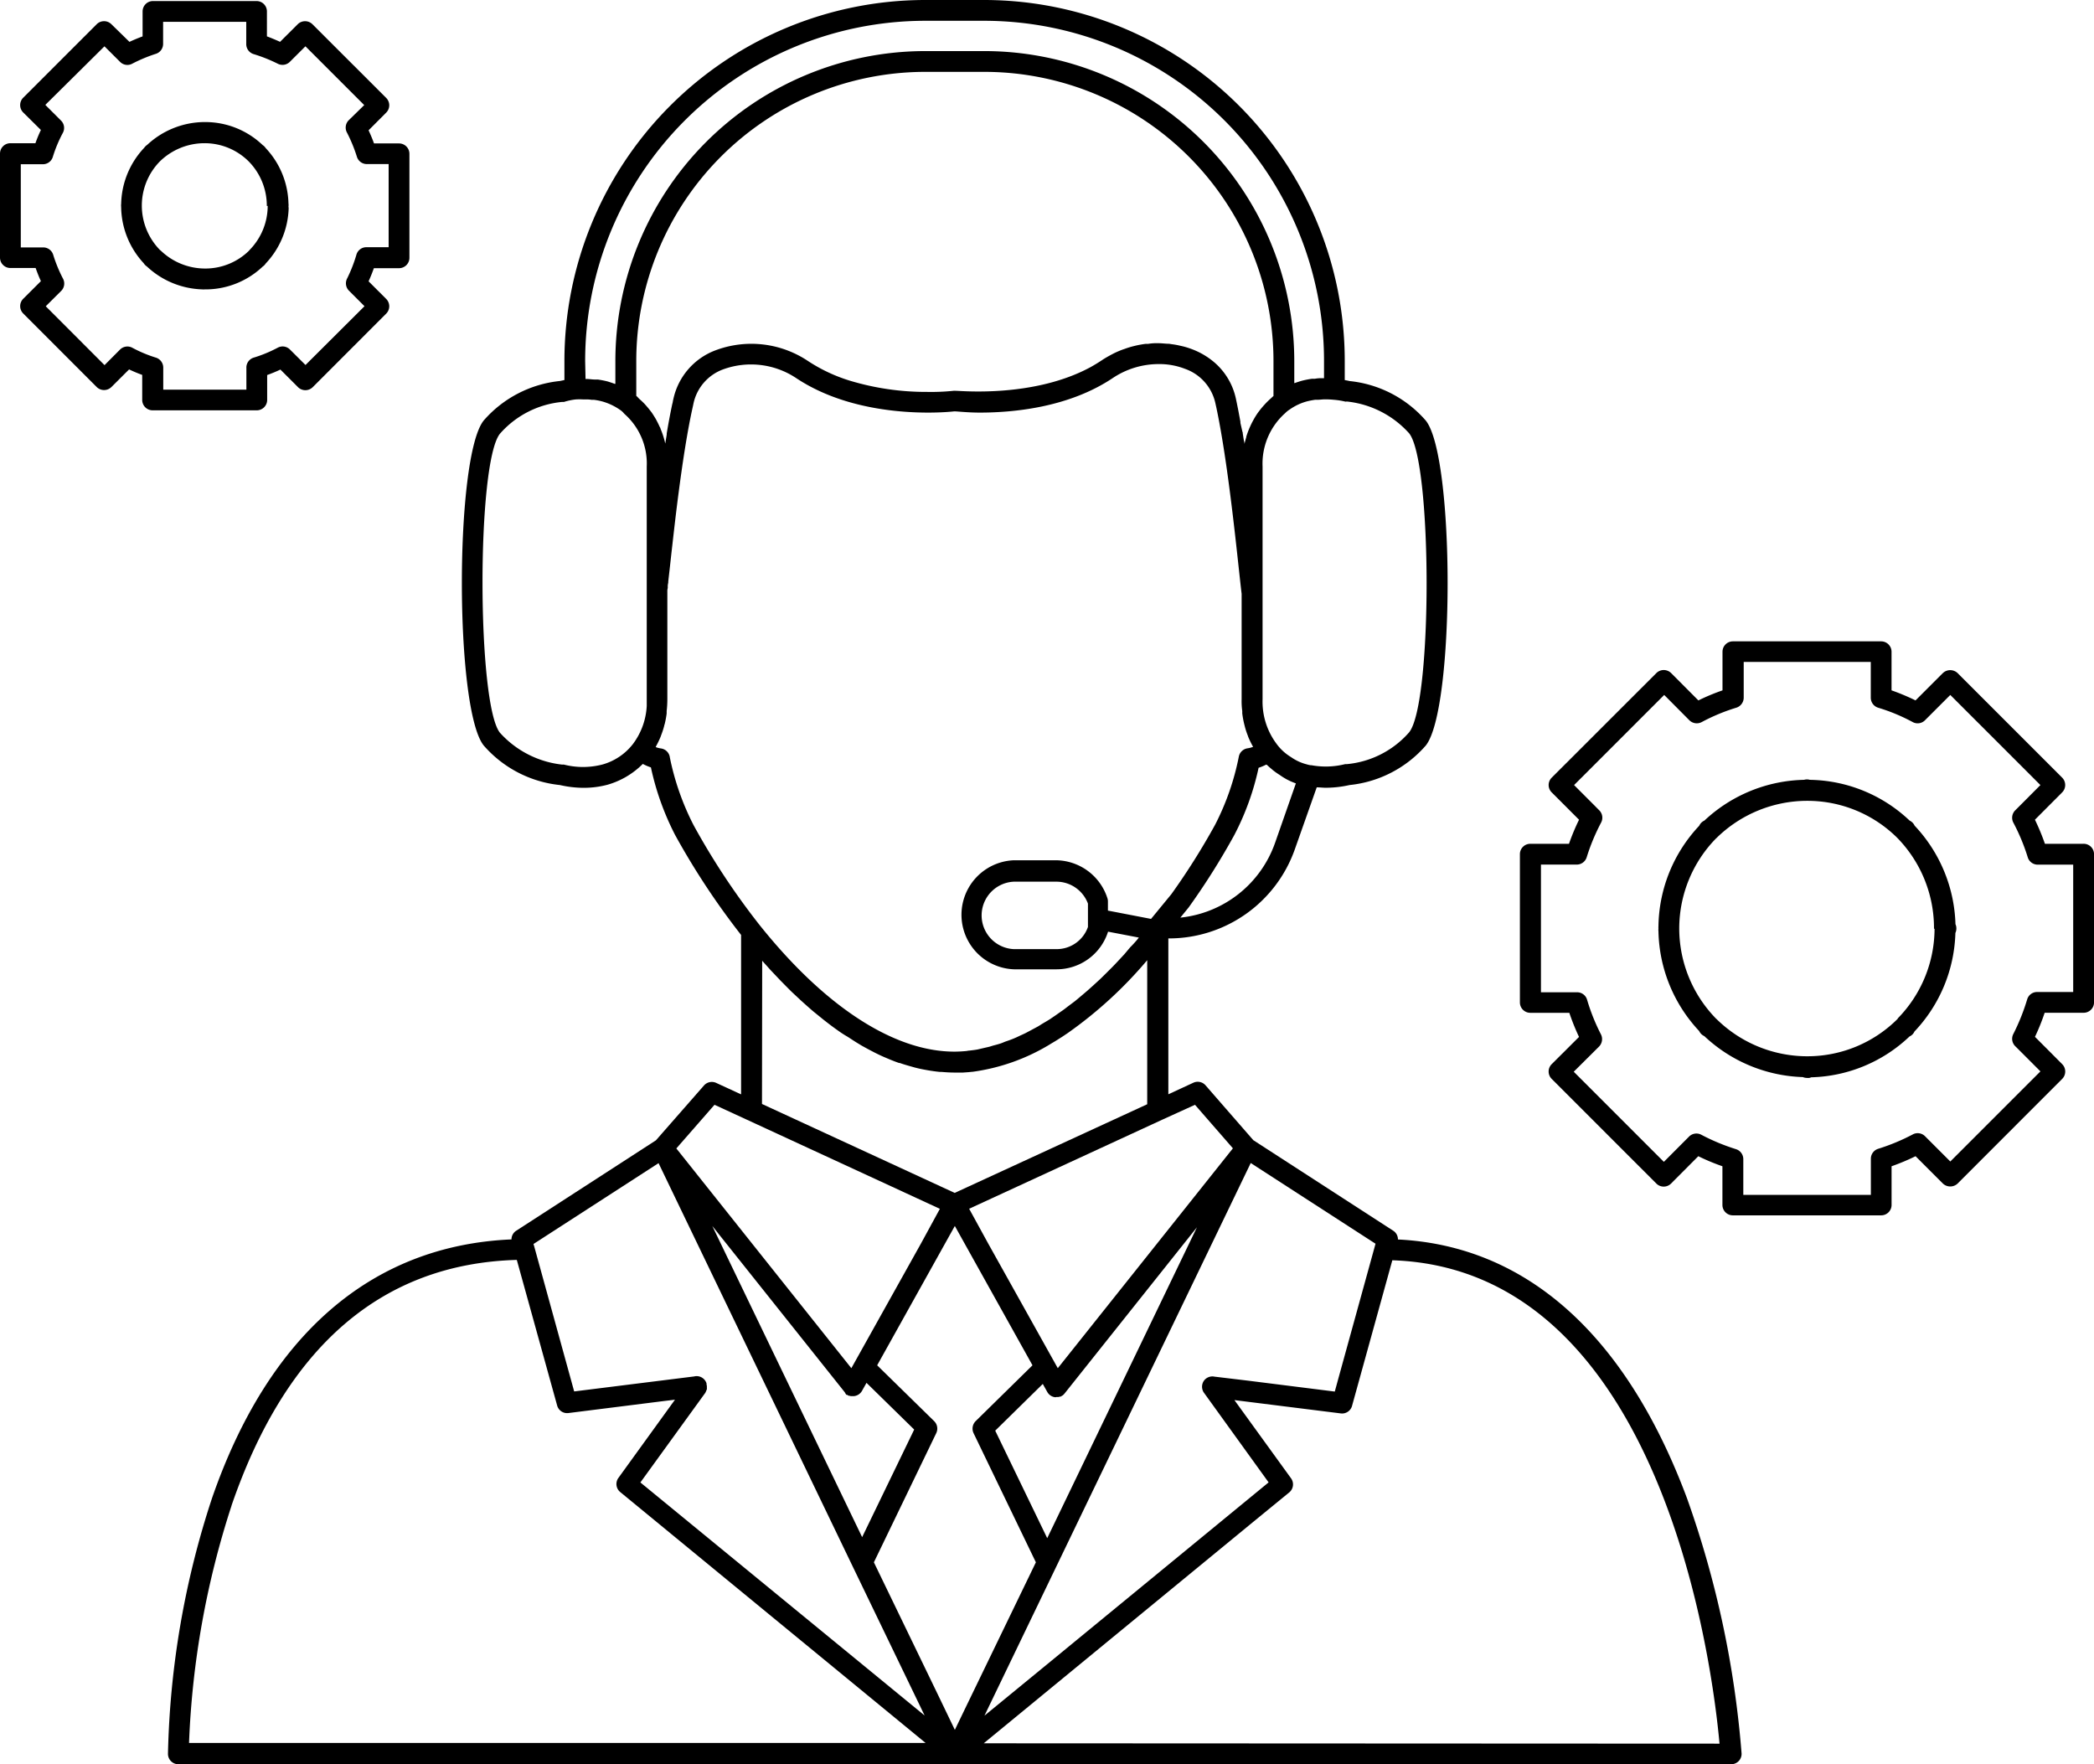
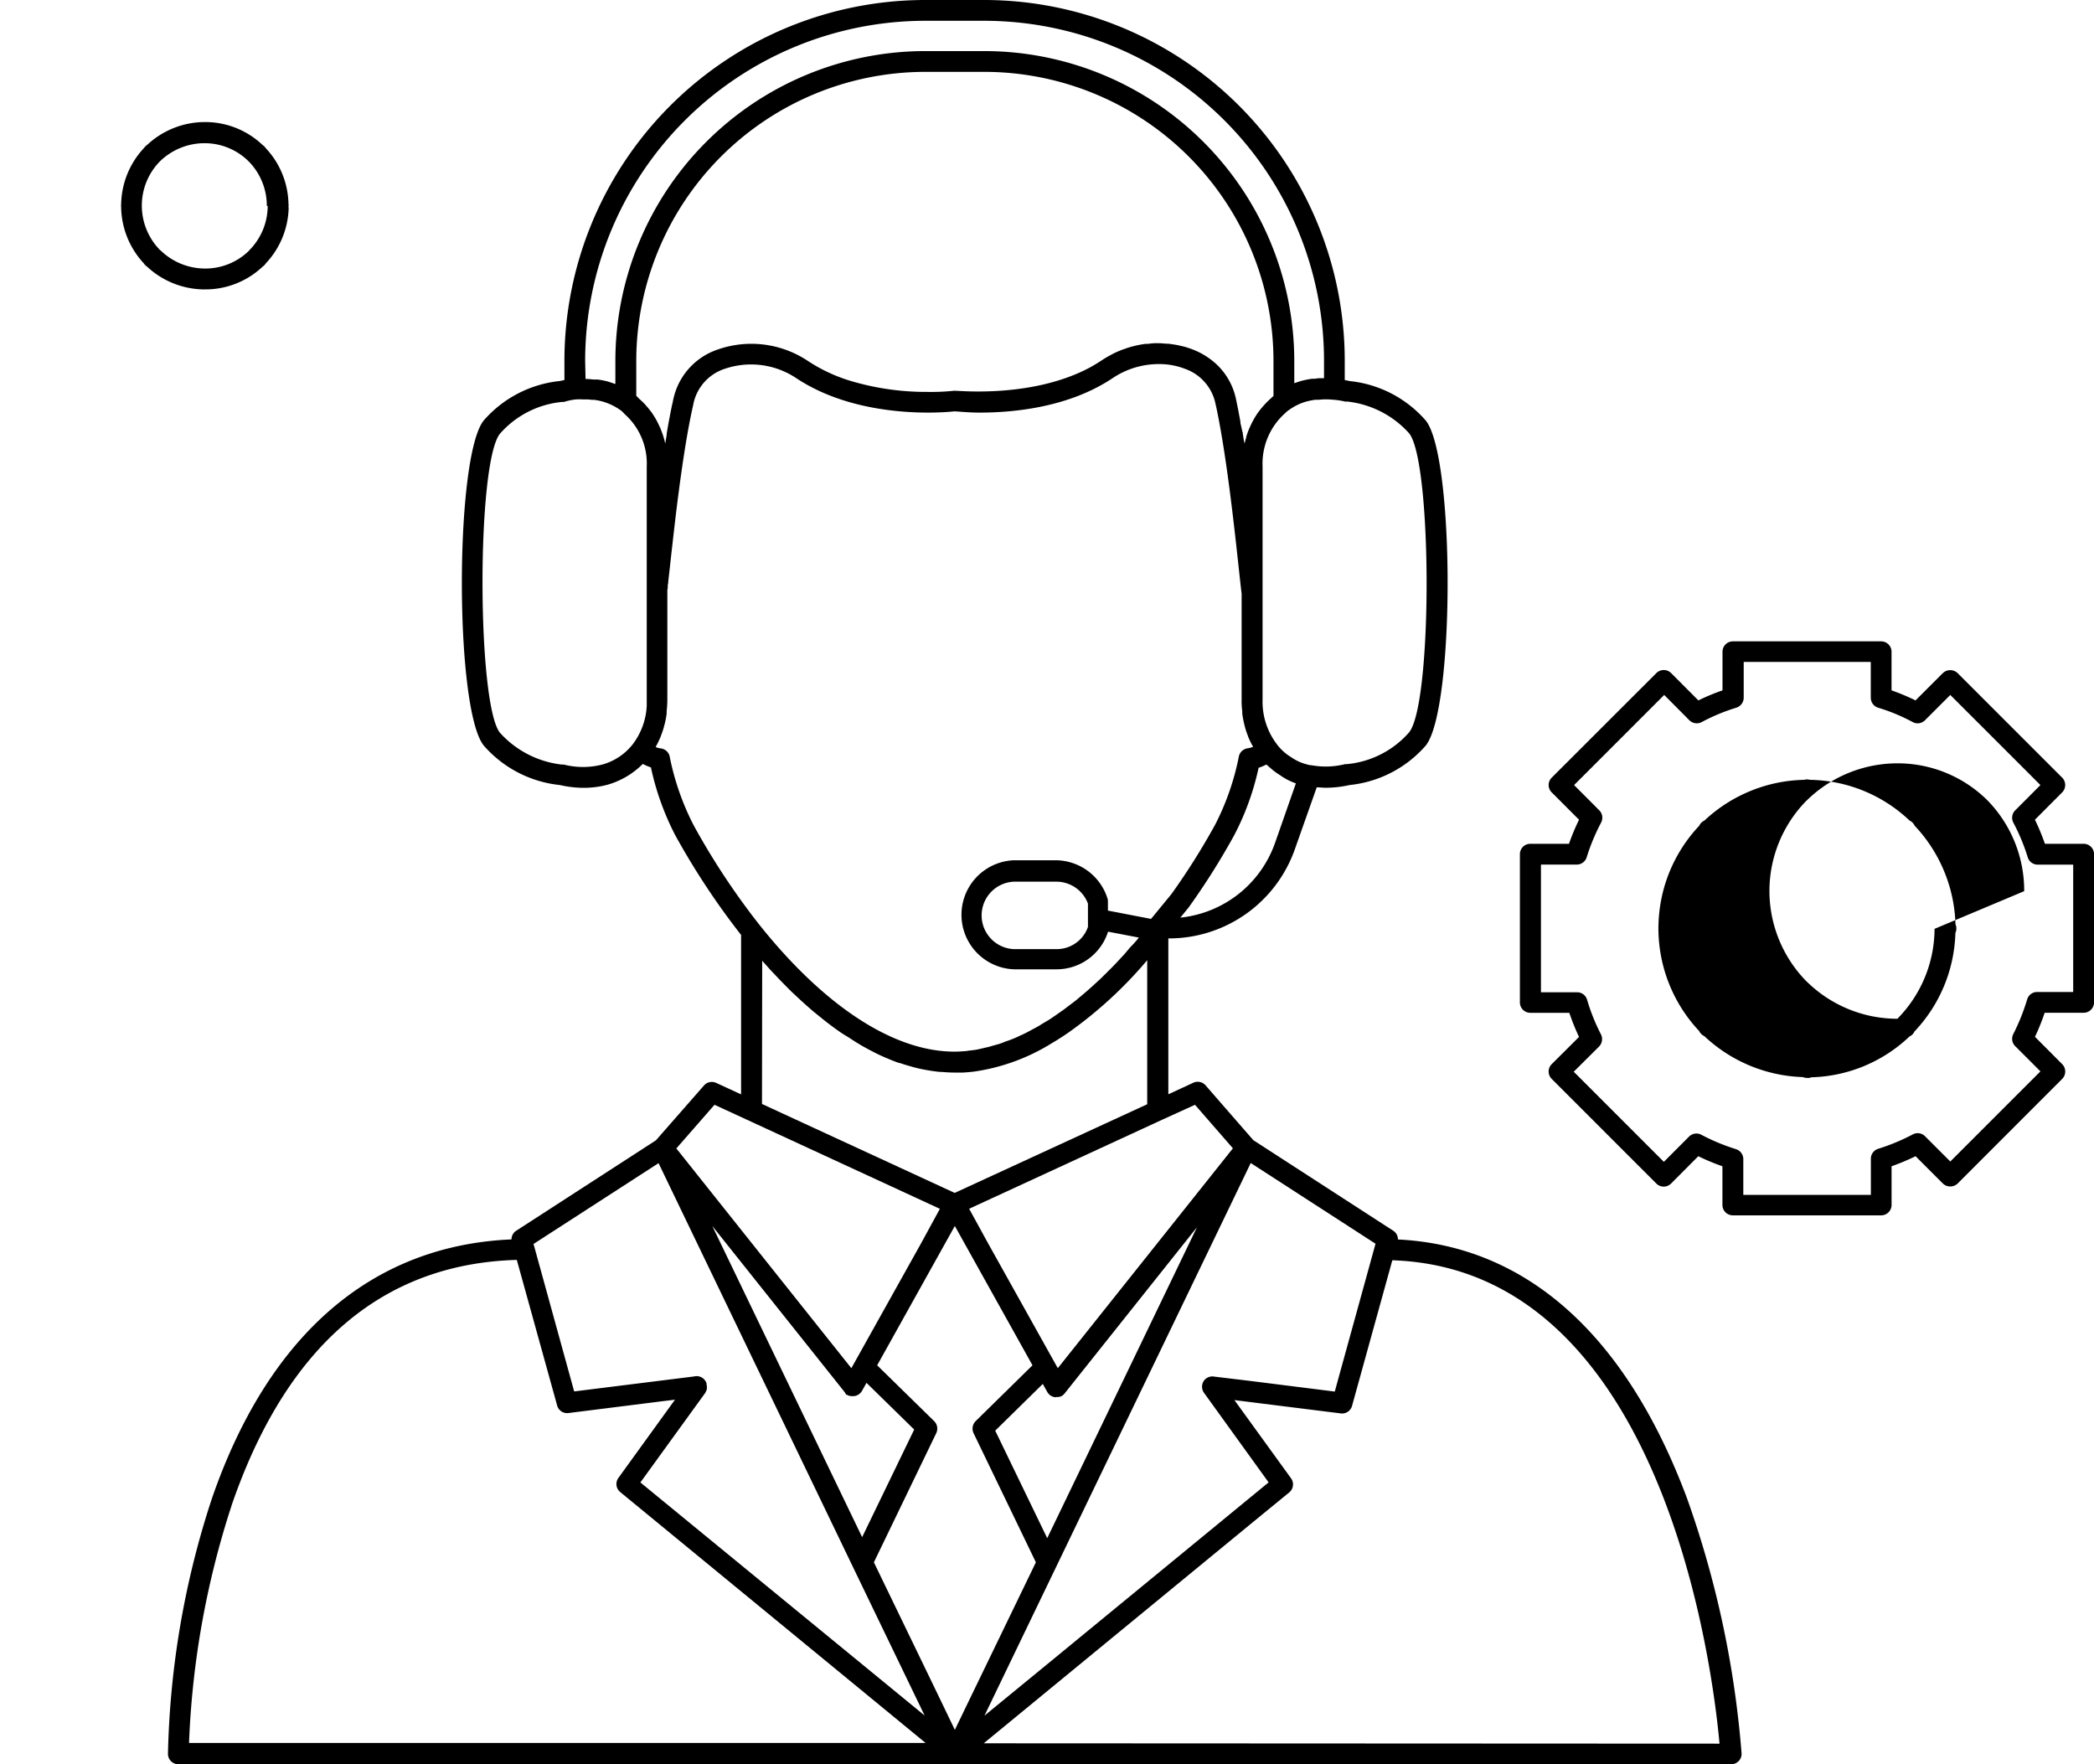
<svg xmlns="http://www.w3.org/2000/svg" width="191.437" height="161.289" viewBox="0 0 191.437 161.289">
  <path data-name="Tracé 6824" d="M127.802 113.314a.938.938 0 0 0-.431-.8l-12.789-8.277-4.367-5.013a.951.951 0 0 0-1.115-.241l-2.288 1.058v-14.25h.051a12.206 12.206 0 0 0 11.5-8.112l2.015-5.7c.273 0 .545.038.824.038a9.987 9.987 0 0 0 2.174-.247 10.683 10.683 0 0 0 6.971-3.612c2.662-3.334 2.662-26.383 0-29.71a10.658 10.658 0 0 0-6.971-3.612c-.152-.038-.292-.063-.437-.089v-1.691A32.993 32.993 0 0 0 90.092 0h-5.6A33.012 33.012 0 0 0 51.6 33.056v1.686l-.408.089a10.67 10.67 0 0 0-6.971 3.612c-2.662 3.327-2.662 26.377 0 29.71a10.69 10.69 0 0 0 6.971 3.617 9.761 9.761 0 0 0 2.161.253 8.442 8.442 0 0 0 2.2-.285 7.447 7.447 0 0 0 3.213-1.9 4.5 4.5 0 0 0 .741.317 24.913 24.913 0 0 0 2.212 6.179 68.293 68.293 0 0 0 6.033 9.139v14.576l-2.281-1.052a.957.957 0 0 0-1.115.241l-4.392 5.013-12.772 8.265a.938.938 0 0 0-.431.792c-12.776.545-22.232 8.72-27.4 23.721a79.922 79.922 0 0 0-4.005 23.309.951.951 0 0 0 .951.951h141.965a.957.957 0 0 0 .691-.3.944.944 0 0 0 .253-.71 90.481 90.481 0 0 0-4.975-23.271c-5.57-14.954-14.689-23.117-26.439-23.694zm-2.117.634-3.321 12.041-.336 1.229-7.954-1-2.966-.355h-.038a.963.963 0 0 0-.811.165.875.875 0 0 0-.2.209.957.957 0 0 0 0 1.077l.051.07 5.869 8.137-20.318 16.687-5.659 4.639 24.342-50.522 11.408 7.377zm-48.293 13.569h.057l.133.082h.07a.982.982 0 0 0 .146.038h.253a.957.957 0 0 0 .754-.482l.412-.735 4.36 4.271-4.759 9.836-13.7-28.449 12.117 15.21a.938.938 0 0 0 .158.241zm19.177.2h.184a.525.525 0 0 0 .133-.038h.082l.12-.076.07-.038a1.268 1.268 0 0 0 .158-.158l12.111-15.21-13.689 28.424-4.753-9.829 4.348-4.271.412.735a.944.944 0 0 0 .748.482zm-16.677 15.111 5.7-11.807a.957.957 0 0 0-.19-1.1l-5.21-5.104 7.1-12.738 7.1 12.738-5.2 5.108a.97.97 0 0 0-.19 1.09l5.7 11.813-6.559 13.556-.849 1.762-1.61-3.346zm29.355-41.827 3.467 3.98-16.009 20.1-6.369-11.407-1.736-3.169 2.091-.963 15.565-7.18zm7.32-23.943a10.3 10.3 0 0 1-8.657 6.832l.76-.932a65.217 65.217 0 0 0 4.156-6.588 24.266 24.266 0 0 0 2.237-6.179 4.6 4.6 0 0 0 .684-.285h.044l.1.082c.12.114.241.222.368.323a1.745 1.745 0 0 0 .165.139 5.957 5.957 0 0 0 .564.393 6.193 6.193 0 0 0 .634.4l.158.082a6.1 6.1 0 0 0 .691.292zm-3.169-38.4a.736.736 0 0 0 0-.114c-.044-.266-.1-.532-.146-.786s-.114-.583-.171-.868l-.1-.475a6.046 6.046 0 0 0-1.9-3.232 6.857 6.857 0 0 0-2.028-1.229 7.289 7.289 0 0 0-.913-.292l-.279-.063a6.531 6.531 0 0 0-.7-.127l-.285-.044c-.317 0-.634-.051-.951-.051h-.044a4.674 4.674 0 0 0-.906.057h-.222a9.241 9.241 0 0 0-.932.165l-.177.044a7.815 7.815 0 0 0-.83.254l-.152.051a8.386 8.386 0 0 0-.881.38l-.19.1c-.292.158-.577.317-.849.5s-.684.437-1.039.634c-5.171 2.8-11.775 2.167-12.282 2.167h-.029a1.369 1.369 0 0 0-.228 0 19.838 19.838 0 0 1-2.408.1 24.082 24.082 0 0 1-7.1-1.039 14.9 14.9 0 0 1-3.8-1.794 9.31 9.31 0 0 0-8.41-.982 6.147 6.147 0 0 0-3.879 4.436l-.044.184a1.459 1.459 0 0 1-.063.3 63.196 63.196 0 0 0-.507 2.693v.1l-.133.824a7.655 7.655 0 0 0-.428-1.341.5.5 0 0 0-.082-.19 8.312 8.312 0 0 0-.266-.545l-.076-.146q-.19-.323-.4-.634l-.1-.127a8.634 8.634 0 0 0-.38-.463l-.133-.152a8.201 8.201 0 0 0-.539-.513 3.1 3.1 0 0 0-.247-.254v-3.13A26.446 26.446 0 0 1 84.492 6.57h5.6a26.446 26.446 0 0 1 26.332 26.5v3.131c-.076.063-.152.139-.234.215a7.035 7.035 0 0 0-.539.526l-.139.152c-.133.152-.26.3-.38.463l-.108.139a7.137 7.137 0 0 0-.4.634l-.076.139c-.1.184-.19.368-.273.558-.032.063-.057.127-.089.2q-.133.33-.247.684a.153.153 0 0 0 0 .051c-.063.2-.12.418-.171.634a.615.615 0 0 0-.044-.279c-.038-.228-.07-.456-.108-.678a.33.33 0 0 0-.032-.171zm9.728-1.952a8.885 8.885 0 0 1 5.7 2.909c2.11 2.624 2.148 24.653 0 27.334a8.613 8.613 0 0 1-5.7 2.909h-.152a7.275 7.275 0 0 1-3.08.1h-.076a2.122 2.122 0 0 1-.336-.076 4.361 4.361 0 0 1-1.451-.665l-.07-.044a4.537 4.537 0 0 1-1.267-1.185 6.439 6.439 0 0 1-1.268-4.062V42.645a6.173 6.173 0 0 1 2.009-4.823l.057-.051a2.161 2.161 0 0 1 .418-.336 4.93 4.93 0 0 1 1.6-.748 7.256 7.256 0 0 1 .722-.139h.2c.2 0 .418-.032.634-.038h.133a7.329 7.329 0 0 1 .735.038 6.5 6.5 0 0 1 1.071.171zm-69.63-3.65A31.111 31.111 0 0 1 84.492 1.901h5.6a31.085 31.085 0 0 1 30.952 31.155v1.521h-.171a2.974 2.974 0 0 0-.672.051h-.273a8.9 8.9 0 0 0-.894.177 9.95 9.95 0 0 0-.665.215h-.044v-2.027A28.354 28.354 0 0 0 90.092 4.67h-5.6a28.354 28.354 0 0 0-28.234 28.386v2.034h-.066c-.215-.082-.437-.152-.634-.215a8.364 8.364 0 0 0-.9-.177h-.247c-.247 0-.494-.044-.741-.051h-.139zm1.54 36.846a7.079 7.079 0 0 1-3.473 0 .634.634 0 0 0-.158 0 8.973 8.973 0 0 1-5.7-2.915c-2.1-2.624-2.148-24.653 0-27.334a8.636 8.636 0 0 1 5.7-2.909h.158a5.552 5.552 0 0 1 1.077-.228 6.141 6.141 0 0 1 .678 0h.2a2.974 2.974 0 0 1 .583.038h.215a5.493 5.493 0 0 1 .716.139 5.349 5.349 0 0 1 1.648.773 1.515 1.515 0 0 1 .317.273 1.14 1.14 0 0 0 .12.127 6.04 6.04 0 0 1 2.009 4.785v21.89a6.338 6.338 0 0 1-1.268 3.486 5.355 5.355 0 0 1-2.82 1.876zm6.192-.729a.951.951 0 0 0-.792-.748 2.18 2.18 0 0 1-.494-.127l.038-.082a8.834 8.834 0 0 0 .412-.856l.051-.146a7.377 7.377 0 0 0 .276-.844.651.651 0 0 1 .044-.158 8.391 8.391 0 0 0 .184-.982v-.222a9.586 9.586 0 0 0 .063-1.058v-9.847a1.111 1.111 0 0 1 .038-.349v-.07a1.286 1.286 0 0 1 .044-.406v-.1c.038-.349.082-.722.127-1.128.07-.634.152-1.382.241-2.161.165-1.47.355-3.131.577-4.823.355-2.706.773-5.495 1.267-7.738l.057-.26.044-.209a4.278 4.278 0 0 1 2.731-3.1 7.453 7.453 0 0 1 6.642.8c5.7 3.8 13.4 3.169 14.468 3.048.3 0 1.134.108 2.294.114 2.966 0 8.106-.418 12.206-3.169a7.541 7.541 0 0 1 4.119-1.267 6.483 6.483 0 0 1 2.478.437 4.3 4.3 0 0 1 2.763 3.112l.1.45c.938 4.436 1.648 11 2.072 14.925.089.811.165 1.515.234 2.079v9.646a6.625 6.625 0 0 0 .057 1.071v.215a8.357 8.357 0 0 0 .184.995l.039.155a6.8 6.8 0 0 0 .285.881l.038.114a7.965 7.965 0 0 0 .425.875v.063h-.057a1.952 1.952 0 0 1-.431.108.957.957 0 0 0-.792.735 23.449 23.449 0 0 1-2.174 6.255 63.1 63.1 0 0 1-3.993 6.337l-1.863 2.269-3.942-.76v-.837a.894.894 0 0 0-.044-.285 4.988 4.988 0 0 0-4.728-3.479h-3.815a4.988 4.988 0 0 0 0 9.969h3.9a4.937 4.937 0 0 0 4.7-3.441l2.814.539-.2.253c-.2.228-.393.444-.589.634l-.532.634-.589.634c-.177.19-.355.38-.539.564l-.583.583c-.184.177-.361.361-.545.532l-.589.539-.545.488-.589.5-.539.45-.6.45c-.177.133-.355.279-.539.406s-.393.273-.589.412l-.539.368c-.2.127-.393.241-.6.361s-.349.222-.526.323l-.6.323-.526.279c-.2.1-.4.184-.6.279s-.336.158-.507.228-.406.158-.634.234-.323.133-.488.19-.412.127-.634.184-.317.1-.475.139-.437.1-.634.146l-.425.1c-.241.044-.488.07-.729.1-.114 0-.222.038-.336.044-.349.032-.7.051-1.046.051-5.526 0-11.857-4.119-17.827-11.6a66.175 66.175 0 0 1-6.008-9.094 23.854 23.854 0 0 1-2.186-6.255zm38.234 13.448v2.123a3.029 3.029 0 0 1-2.87 2.026h-3.9a3.086 3.086 0 0 1 0-6.166h3.9a3.08 3.08 0 0 1 2.875 2.018zM69.681 87.8v.032l.76.849.127.133.792.837.12.12c.279.285.558.57.849.856l.044.044.875.818.1.089c.292.266.589.526.887.786l.158.133.906.735.165.127c.311.247.634.488.951.716l.1.07a10.156 10.156 0 0 0 .97.634l.1.063c.33.215.634.418 1 .634l.177.108c.33.184.665.368 1 .539l.19.1c.342.171.684.336 1.039.482l.133.057c.355.152.71.292 1.071.418h.063c.361.127.735.234 1.1.336l.177.051c.361.1.722.177 1.084.241l.209.038c.368.063.735.114 1.109.152h.165c.387.032.786.057 1.179.057h.754l.526-.038.311-.032h.038a18.379 18.379 0 0 0 7.047-2.491l.057-.038.469-.279.273-.171.279-.177c.184-.114.361-.241.545-.361a38.412 38.412 0 0 0 7.3-6.686v13.169l-17.6 8.106-17.618-8.131zm-4.36 13.2 2.971 1.37 13.233 6.109 4.4 2.034-1.724 3.162-6.369 11.407-16-20.09zm-5.114 5.336 17.745 36.865 6.578 13.632-25.984-21.306 5.875-8.112a.7.7 0 0 0 .1-.165 1.058 1.058 0 0 0 .051-.127.9.9 0 0 0 .051-.114 1.306 1.306 0 0 0 0-.165.635.635 0 0 0 0-.108.855.855 0 0 0-.032-.184v-.089a1.052 1.052 0 0 0-.127-.253.951.951 0 0 0-1.008-.374l-10.964 1.37-3.65-13.245-.07-.234zm-39.039 31.3c5.007-14.576 13.778-22.105 26.079-22.454l3.688 13.309a.944.944 0 0 0 1.033.691l8.739-1.1 1-.12-5.184 7.168a.951.951 0 0 0 .171 1.268l27.923 22.942H17.282a79.624 79.624 0 0 1 3.885-21.687zm68.768 21.738 24.621-20.229 3.314-2.712a.951.951 0 0 0 .171-1.267l-5.19-7.168 9.722 1.217a.944.944 0 0 0 1.033-.691l3.682-13.309c24.881.824 29.317 37.594 29.913 44.191z" />
  <path data-name="Tracé 6825" d="M26.373 18.885a.989.989 0 0 0 0-.273 7.662 7.662 0 0 0-2.079-5.07.932.932 0 0 0-.273-.273 7.6 7.6 0 0 0-5.216-2.11h-.19a7.738 7.738 0 0 0-5.159 2.085 1.141 1.141 0 0 0-.279.273 7.706 7.706 0 0 0-2.1 5.121 1.027 1.027 0 0 0 0 .279.317.317 0 0 0 0 .076 7.694 7.694 0 0 0 2.06 5.07.963.963 0 0 0 .285.292 7.732 7.732 0 0 0 5.07 2.1.982.982 0 0 0 .234 0h.228a7.6 7.6 0 0 0 5.07-2.091.913.913 0 0 0 .266-.273 7.681 7.681 0 0 0 2.1-5.07zm-1.9-.057a5.761 5.761 0 0 1-1.654 4.024l-.055.068a5.7 5.7 0 0 1-4 1.629h-.051a5.837 5.837 0 0 1-4.004-1.629l-.089-.07a5.8 5.8 0 0 1-1.654-4.03v-.044a5.767 5.767 0 0 1 1.654-4.024 5.849 5.849 0 0 1 4.037-1.66h.051a5.7 5.7 0 0 1 4.025 1.661 5.773 5.773 0 0 1 1.66 4.037v.038z" />
-   <path data-name="Tracé 6826" d="M24.425 36.574v-2.288c.406-.146.811-.311 1.21-.5l1.61 1.61a.957.957 0 0 0 1.344 0l6.718-6.724a.951.951 0 0 0 .279-.672.963.963 0 0 0-.279-.672l-1.61-1.61c.171-.38.336-.78.482-1.2h2.3a.951.951 0 0 0 .951-.951v-9.504a.951.951 0 0 0-.951-.951h-2.288c-.139-.4-.311-.8-.494-1.2l1.61-1.616a.951.951 0 0 0 .279-.672.963.963 0 0 0-.279-.672l-6.744-6.737a.957.957 0 0 0-1.344 0l-1.616 1.61c-.4-.184-.8-.349-1.2-.5V1.046a.951.951 0 0 0-.951-.951h-9.465a.951.951 0 0 0-.951.951v2.281c-.406.152-.811.317-1.2.5l-1.652-1.612a.951.951 0 0 0-1.344 0L2.122 8.933a.957.957 0 0 0 0 1.35l1.616 1.6c-.19.4-.355.8-.5 1.21H.951a.951.951 0 0 0-.951.951v9.506a.951.951 0 0 0 .951.951h2.307c.152.431.311.83.482 1.2l-1.617 1.614a.951.951 0 0 0 0 1.344l6.718 6.724a.957.957 0 0 0 1.344 0l1.616-1.61c.393.184.792.355 1.2.5v2.288a.951.951 0 0 0 .951.951h9.538a.951.951 0 0 0 .935-.938zm-1.9-2.972v2.022h-7.6v-2.023a.957.957 0 0 0-.672-.906 12.041 12.041 0 0 1-2.161-.906.951.951 0 0 0-1.115.165l-1.42 1.426-5.374-5.381 1.42-1.413a.951.951 0 0 0 .152-1.122 13.036 13.036 0 0 1-.894-2.18.951.951 0 0 0-.906-.665H1.901v-7.604h2.022a.944.944 0 0 0 .906-.672 12.371 12.371 0 0 1 .919-2.2.944.944 0 0 0-.184-1.134l-1.42-1.42L9.55 4.234l1.426 1.42a.932.932 0 0 0 1.109.171 13.9 13.9 0 0 1 2.193-.913.951.951 0 0 0 .634-.906v-2.01h7.6v2.041a.951.951 0 0 0 .665.906 14.164 14.164 0 0 1 2.212.881.951.951 0 0 0 1.109-.171l1.426-1.42 5.374 5.374-1.432 1.4a.957.957 0 0 0-.139 1.128 13.8 13.8 0 0 1 .9 2.193.951.951 0 0 0 .913.672h1.99v7.6h-2.036a.944.944 0 0 0-.906.672 13.378 13.378 0 0 1-.856 2.193.951.951 0 0 0 .171 1.109l1.42 1.42-5.393 5.374-1.42-1.413a.944.944 0 0 0-1.115-.171 12.181 12.181 0 0 1-2.186.906.951.951 0 0 0-.686.911z" />
  <path data-name="Tracé 6827" d="M190.486 77.139h-3.536a20.723 20.723 0 0 0-.913-2.2l2.491-2.5a.957.957 0 0 0 0-1.344l-9.563-9.563a.982.982 0 0 0-1.344 0l-2.5 2.5a20.161 20.161 0 0 0-2.193-.919v-3.529a.951.951 0 0 0-.951-.951h-13.552a.951.951 0 0 0-.951.951v3.53a19.15 19.15 0 0 0-2.205.919l-2.491-2.5a.976.976 0 0 0-.678-.279.963.963 0 0 0-.672.279l-9.57 9.563a.951.951 0 0 0 0 1.344l2.5 2.5a20.144 20.144 0 0 0-.919 2.2h-3.536a.951.951 0 0 0-.951.951v13.55a.951.951 0 0 0 .951.951h3.567a20.236 20.236 0 0 0 .887 2.205l-2.5 2.491a.951.951 0 0 0 0 1.344l9.57 9.57a.951.951 0 0 0 .672.279.951.951 0 0 0 .672-.279l2.491-2.5a19.532 19.532 0 0 0 2.205.919v3.536a.951.951 0 0 0 .951.951h13.562a.951.951 0 0 0 .951-.951v-3.536a20.571 20.571 0 0 0 2.193-.919l2.5 2.5a.982.982 0 0 0 1.344 0l9.563-9.57a.957.957 0 0 0 0-1.344l-2.491-2.5a19.64 19.64 0 0 0 .887-2.2h3.562a.951.951 0 0 0 .951-.951v-13.55a.951.951 0 0 0-.954-.948zm-.951 13.55h-3.3a.944.944 0 0 0-.906.672 19.171 19.171 0 0 1-1.268 3.169.951.951 0 0 0 .171 1.109l2.307 2.307-8.239 8.239-2.313-2.313a.951.951 0 0 0-1.115-.165 18.6 18.6 0 0 1-3.169 1.318.951.951 0 0 0-.665.906v3.308h-11.662v-3.276a.957.957 0 0 0-.672-.906 18.784 18.784 0 0 1-3.169-1.318.951.951 0 0 0-1.115.165l-2.307 2.313-8.239-8.239 2.313-2.3a.97.97 0 0 0 .171-1.122 18.112 18.112 0 0 1-1.267-3.169.944.944 0 0 0-.906-.672h-3.308V79.041h3.276a.951.951 0 0 0 .906-.672 18.6 18.6 0 0 1 1.318-3.169.951.951 0 0 0-.165-1.115l-2.307-2.313 8.239-8.239 2.3 2.313a.963.963 0 0 0 1.122.171 17.538 17.538 0 0 1 3.169-1.318.963.963 0 0 0 .678-.913v-3.27h11.617v3.27a.957.957 0 0 0 .672.913 16.933 16.933 0 0 1 3.169 1.318.944.944 0 0 0 1.115-.171l2.313-2.313 8.239 8.239-2.307 2.313a.963.963 0 0 0-.171 1.115 18.145 18.145 0 0 1 1.318 3.169.951.951 0 0 0 .906.678h3.251z" />
-   <path data-name="Tracé 6828" d="M175.041 75.486a.976.976 0 0 0-.463-.469 13.543 13.543 0 0 0-9.126-3.725.887.887 0 0 0-.513 0 13.74 13.74 0 0 0-9.12 3.726.963.963 0 0 0-.475.475 13.67 13.67 0 0 0-3.726 9.189 1.386 1.386 0 0 0 0 .228.673.673 0 0 0 0 .2 13.714 13.714 0 0 0 3.72 9.145.976.976 0 0 0 .475.469 13.772 13.772 0 0 0 9.006 3.745 1 1 0 0 0 .387.076 1.032 1.032 0 0 0 .2 0 .83.83 0 0 0 .177-.057 13.537 13.537 0 0 0 8.987-3.733.913.913 0 0 0 .456-.456 13.638 13.638 0 0 0 3.739-9.006 1 1 0 0 0 .089-.406.958.958 0 0 0-.082-.4 13.7 13.7 0 0 0-3.731-9.001zm1.819 9.43a11.756 11.756 0 0 1-3.365 8.188v.032a11.655 11.655 0 0 1-8.245 3.429h-.108a11.826 11.826 0 0 1-8.188-3.378l-.07-.063a11.82 11.82 0 0 1-3.365-8.188v-.1a11.794 11.794 0 0 1 3.365-8.188.33.33 0 0 0 .07-.063 11.845 11.845 0 0 1 8.188-3.372h.108a11.648 11.648 0 0 1 8.188 3.372 11.807 11.807 0 0 1 3.372 8.239v.076z" />
+   <path data-name="Tracé 6828" d="M175.041 75.486a.976.976 0 0 0-.463-.469 13.543 13.543 0 0 0-9.126-3.725.887.887 0 0 0-.513 0 13.74 13.74 0 0 0-9.12 3.726.963.963 0 0 0-.475.475 13.67 13.67 0 0 0-3.726 9.189 1.386 1.386 0 0 0 0 .228.673.673 0 0 0 0 .2 13.714 13.714 0 0 0 3.72 9.145.976.976 0 0 0 .475.469 13.772 13.772 0 0 0 9.006 3.745 1 1 0 0 0 .387.076 1.032 1.032 0 0 0 .2 0 .83.83 0 0 0 .177-.057 13.537 13.537 0 0 0 8.987-3.733.913.913 0 0 0 .456-.456 13.638 13.638 0 0 0 3.739-9.006 1 1 0 0 0 .089-.406.958.958 0 0 0-.082-.4 13.7 13.7 0 0 0-3.731-9.001zm1.819 9.43a11.756 11.756 0 0 1-3.365 8.188v.032h-.108a11.826 11.826 0 0 1-8.188-3.378l-.07-.063a11.82 11.82 0 0 1-3.365-8.188v-.1a11.794 11.794 0 0 1 3.365-8.188.33.33 0 0 0 .07-.063 11.845 11.845 0 0 1 8.188-3.372h.108a11.648 11.648 0 0 1 8.188 3.372 11.807 11.807 0 0 1 3.372 8.239v.076z" />
</svg>